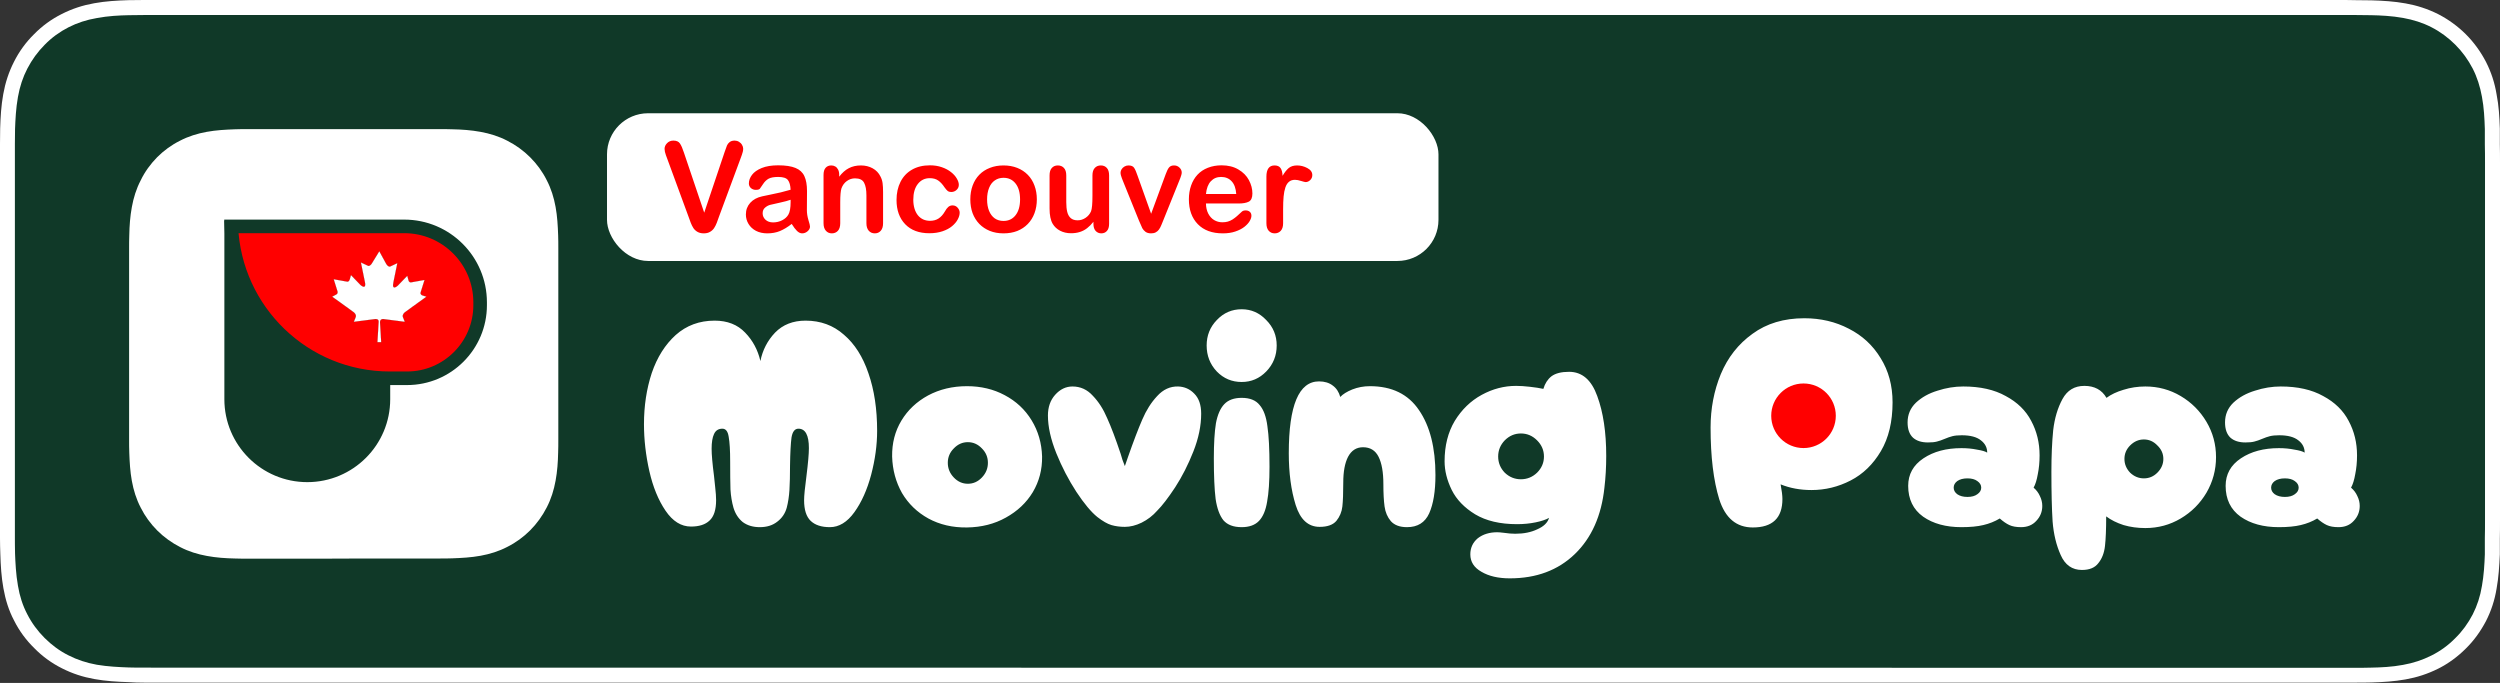
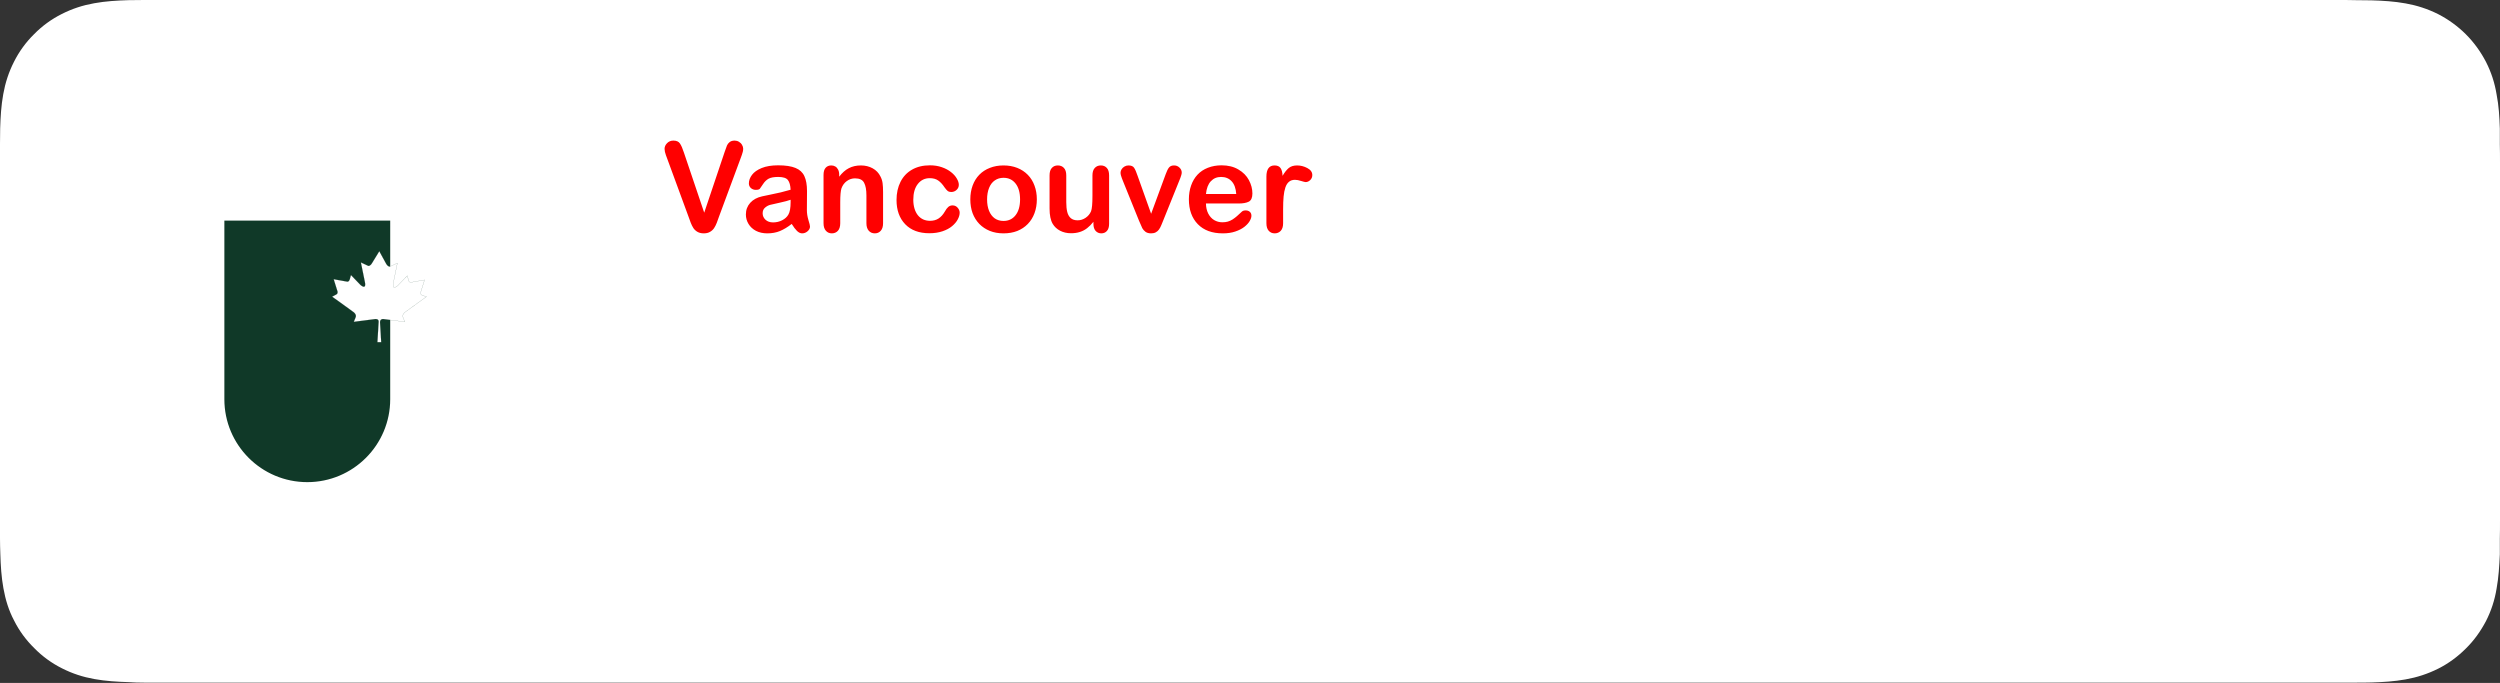
<svg xmlns="http://www.w3.org/2000/svg" width="399" height="109" viewBox="0 0 399 109" fill="none">
  <rect x="0" y="0" width="399" height="109" fill="#333333" stroke="none" />
  <path d="M373.07 0H25.957C24.977 0 23.996 0 22.988 0C22.144 0 21.327 0.027 20.483 0.027C18.658 0.082 16.833 0.191 15.035 0.518C13.21 0.844 11.521 1.389 9.86 2.233C8.226 3.051 6.728 4.14 5.447 5.447C4.14 6.728 3.051 8.226 2.233 9.86C1.389 11.521 0.844 13.21 0.518 15.035C0.191 16.833 0.082 18.658 0.027 20.483C0.027 21.327 0 22.171 0 22.988C0 23.969 0 24.977 0 25.957V82.965C0 83.973 0 84.953 0 85.934C0 86.778 0.027 87.595 0.054 88.44C0.109 90.265 0.218 92.09 0.545 93.887C0.872 95.712 1.389 97.428 2.261 99.062C3.078 100.696 4.167 102.167 5.475 103.447C6.755 104.755 8.253 105.844 9.887 106.661C11.549 107.506 13.237 108.051 15.062 108.377C16.86 108.704 18.712 108.813 20.51 108.868C21.327 108.922 22.144 108.949 22.988 108.949C23.996 108.949 24.977 108.949 25.957 108.949H373.043C374.023 108.949 375.004 108.949 375.984 108.949C376.802 108.949 377.673 108.949 378.49 108.922C380.315 108.868 382.14 108.759 383.938 108.432C385.763 108.105 387.451 107.56 389.14 106.716C390.774 105.899 392.245 104.809 393.553 103.502C394.86 102.222 395.922 100.724 396.767 99.117C397.611 97.455 398.156 95.766 398.455 93.942C398.782 92.144 398.891 90.319 398.973 88.494C398.973 87.65 398.973 86.833 398.973 85.988C399 85.008 399 84.027 399 83.019V25.984C399 24.977 399 23.996 398.973 23.016C398.973 22.171 398.973 21.354 398.973 20.51C398.918 18.685 398.809 16.86 398.455 15.062C398.156 13.237 397.611 11.549 396.767 9.887C395.922 8.253 394.833 6.755 393.553 5.475C392.272 4.195 390.774 3.105 389.14 2.261C387.451 1.416 385.763 0.872 383.938 0.545C382.14 0.218 380.315 0.109 378.49 0.054C377.673 0.054 376.802 0.027 375.984 0.027C375.031 0 374.051 0 373.07 0Z" fill="white" />
-   <path d="M22.994 106.554C22.177 106.554 21.359 106.554 20.542 106.527C19.017 106.472 17.219 106.391 15.449 106.091C13.787 105.791 12.317 105.301 10.928 104.593C9.511 103.885 8.231 102.932 7.114 101.815C5.998 100.698 5.072 99.445 4.336 98.001C3.628 96.64 3.138 95.142 2.865 93.48C2.538 91.655 2.457 89.776 2.402 88.359C2.375 87.787 2.375 85.881 2.375 85.881V22.99C2.375 22.99 2.402 21.11 2.402 20.566C2.457 19.149 2.538 17.27 2.865 15.472C3.165 13.784 3.655 12.313 4.363 10.951C5.099 9.535 6.025 8.254 7.142 7.138C8.258 5.994 9.538 5.068 10.928 4.36C12.317 3.651 13.815 3.161 15.422 2.889C17.274 2.535 19.126 2.453 20.542 2.426L22.994 2.398H375.99L378.468 2.426C379.857 2.453 381.737 2.535 383.534 2.861C385.169 3.161 386.667 3.624 388.083 4.36C389.472 5.068 390.752 6.021 391.869 7.138C392.986 8.254 393.912 9.535 394.647 10.951C395.356 12.34 395.819 13.811 396.118 15.445C396.445 17.161 396.527 18.931 396.581 20.593C396.581 21.356 396.581 22.2 396.581 23.017C396.608 24.052 396.608 25.005 396.608 25.986V82.994C396.608 83.974 396.608 84.955 396.581 85.935C396.581 86.834 396.581 87.624 396.581 88.469C396.527 90.076 396.418 91.846 396.118 93.507C395.846 95.169 395.356 96.667 394.647 98.056C393.912 99.472 392.986 100.753 391.869 101.842C390.752 102.986 389.472 103.912 388.056 104.62C386.64 105.328 385.196 105.819 383.507 106.118C381.764 106.445 379.966 106.527 378.414 106.554C377.624 106.581 376.78 106.581 375.963 106.581H373.021L22.994 106.554Z" fill="#103928" />
  <path d="M51.438 89.164H42.041C41.224 89.164 40.407 89.164 39.59 89.164C38.909 89.164 38.201 89.164 37.52 89.137C36.022 89.109 34.496 89 33.026 88.728C31.528 88.456 30.111 88.02 28.749 87.312C27.415 86.631 26.162 85.732 25.1 84.67C24.037 83.607 23.139 82.382 22.458 81.02C21.749 79.658 21.314 78.242 21.041 76.744C20.769 75.246 20.687 73.748 20.633 72.249C20.605 71.569 20.605 70.86 20.605 70.179C20.605 69.362 20.605 68.545 20.605 67.728V58.331V51.467V42.071C20.605 41.253 20.605 40.436 20.605 39.619C20.605 38.938 20.605 38.23 20.633 37.549C20.66 36.051 20.769 34.526 21.041 33.055C21.314 31.557 21.749 30.14 22.458 28.779C23.111 27.417 24.01 26.191 25.072 25.102C26.135 24.039 27.36 23.14 28.722 22.46C30.084 21.751 31.5 21.316 32.998 21.043C34.496 20.771 35.995 20.689 37.493 20.635C38.174 20.607 38.882 20.607 39.563 20.607C40.38 20.607 41.197 20.607 42.014 20.607H51.411H58.275H67.672C68.489 20.607 69.306 20.607 70.123 20.607C70.804 20.607 71.512 20.607 72.193 20.635C73.691 20.662 75.216 20.771 76.687 21.043C78.185 21.316 79.602 21.751 80.963 22.46C82.298 23.14 83.551 24.039 84.613 25.102C85.675 26.164 86.574 27.39 87.255 28.751C87.963 30.113 88.399 31.53 88.672 33.028C88.944 34.526 89.026 36.024 89.08 37.522C89.107 38.203 89.107 38.911 89.107 39.592C89.107 40.409 89.107 41.226 89.107 42.043V51.44V58.304V67.701C89.107 68.518 89.107 69.335 89.107 70.152C89.107 70.833 89.107 71.541 89.08 72.222C89.053 73.72 88.944 75.246 88.672 76.716C88.399 78.214 87.963 79.631 87.255 80.993C86.574 82.327 85.675 83.58 84.613 84.642C83.551 85.705 82.325 86.603 80.963 87.284C79.602 87.993 78.185 88.428 76.687 88.701C75.189 88.973 73.691 89.055 72.193 89.109C71.512 89.137 70.804 89.137 70.123 89.137C69.306 89.137 68.489 89.137 67.672 89.137H58.275L51.438 89.164Z" fill="white" />
  <path d="M121.265 84.135C120.182 84.135 119.274 83.864 118.542 83.323C117.841 82.749 117.348 81.985 117.061 81.03C116.806 80.138 116.647 79.167 116.583 78.116C116.551 77.065 116.535 75.584 116.535 73.673C116.535 71.89 116.456 70.568 116.297 69.709C116.169 68.849 115.835 68.419 115.294 68.419C114.657 68.419 114.211 68.705 113.956 69.279C113.701 69.82 113.574 70.6 113.574 71.619C113.574 72.543 113.701 73.992 113.956 75.966C113.988 76.348 114.052 76.954 114.147 77.781C114.243 78.609 114.29 79.294 114.29 79.836C114.29 81.364 113.94 82.447 113.239 83.084C112.571 83.721 111.583 84.039 110.278 84.039C108.717 84.039 107.364 83.195 106.217 81.507C105.071 79.82 104.211 77.718 103.638 75.202C103.065 72.654 102.778 70.154 102.778 67.702C102.778 64.772 103.192 62.05 104.02 59.534C104.88 57.018 106.154 54.996 107.842 53.467C109.561 51.939 111.631 51.174 114.052 51.174C116.09 51.174 117.714 51.811 118.924 53.085C120.134 54.327 120.946 55.84 121.36 57.623C121.71 55.871 122.491 54.359 123.701 53.085C124.943 51.811 126.567 51.174 128.573 51.174C130.962 51.174 133 51.923 134.688 53.419C136.407 54.884 137.713 56.938 138.605 59.582C139.528 62.225 139.99 65.282 139.99 68.753C139.99 71.014 139.672 73.355 139.035 75.775C138.398 78.164 137.506 80.154 136.36 81.746C135.213 83.339 133.907 84.135 132.443 84.135C131.105 84.135 130.086 83.8 129.385 83.132C128.685 82.463 128.334 81.364 128.334 79.836C128.334 79.135 128.462 77.829 128.717 75.918C128.971 73.88 129.099 72.415 129.099 71.524C129.099 69.454 128.541 68.419 127.427 68.419C126.854 68.419 126.487 68.881 126.328 69.804C126.201 70.728 126.121 72.224 126.089 74.294C126.089 75.855 126.057 77.16 125.994 78.211C125.93 79.231 125.787 80.17 125.564 81.03C125.309 81.953 124.8 82.702 124.035 83.275C123.303 83.848 122.379 84.135 121.265 84.135ZM154.326 84.183C152.033 84.214 149.979 83.737 148.164 82.749C146.38 81.762 144.979 80.409 143.96 78.689C142.973 76.937 142.447 74.994 142.383 72.861C142.352 70.727 142.845 68.816 143.864 67.128C144.883 65.44 146.301 64.103 148.116 63.115C149.963 62.128 152.033 61.634 154.326 61.634C156.556 61.634 158.562 62.112 160.346 63.067C162.161 64.023 163.594 65.361 164.645 67.08C165.696 68.8 166.253 70.727 166.317 72.861C166.349 74.931 165.855 76.826 164.836 78.546C163.817 80.233 162.384 81.587 160.537 82.606C158.721 83.625 156.651 84.151 154.326 84.183ZM154.47 77.208C155.33 77.208 156.078 76.874 156.715 76.205C157.352 75.536 157.67 74.756 157.67 73.864C157.67 72.972 157.352 72.208 156.715 71.571C156.078 70.902 155.33 70.568 154.47 70.568C153.61 70.568 152.861 70.902 152.224 71.571C151.587 72.208 151.269 72.972 151.269 73.864C151.269 74.756 151.587 75.536 152.224 76.205C152.861 76.874 153.61 77.208 154.47 77.208ZM179.526 84.087C178.762 84.087 178.045 83.992 177.377 83.8C176.74 83.609 175.991 83.179 175.131 82.51C174.144 81.714 173.029 80.377 171.787 78.498C170.545 76.587 169.478 74.533 168.587 72.335C167.695 70.106 167.249 68.099 167.249 66.316C167.249 64.978 167.631 63.88 168.395 63.02C169.192 62.128 170.115 61.682 171.166 61.682C172.44 61.682 173.523 62.176 174.415 63.163C175.338 64.118 176.103 65.313 176.708 66.746C177.345 68.147 178.061 70.042 178.857 72.431C178.953 72.717 179.049 73.036 179.144 73.386C179.272 73.705 179.399 74.039 179.526 74.389L180.004 73.004C180.896 70.456 181.66 68.45 182.297 66.985C182.934 65.488 183.73 64.23 184.686 63.211C185.641 62.16 186.756 61.65 188.03 61.682C189.049 61.714 189.909 62.096 190.609 62.828C191.342 63.561 191.708 64.628 191.708 66.029C191.708 67.94 191.294 69.947 190.466 72.049C189.638 74.15 188.667 76.061 187.552 77.781C186.437 79.469 185.482 80.711 184.686 81.507C183.985 82.303 183.157 82.941 182.202 83.418C181.278 83.864 180.386 84.087 179.526 84.087ZM198.17 60.965C196.61 60.965 195.288 60.408 194.205 59.293C193.122 58.147 192.581 56.761 192.581 55.137C192.581 53.545 193.122 52.191 194.205 51.077C195.288 49.93 196.61 49.357 198.17 49.357C199.699 49.357 201.005 49.93 202.088 51.077C203.202 52.191 203.76 53.545 203.76 55.137C203.76 56.761 203.202 58.147 202.088 59.293C201.005 60.408 199.699 60.965 198.17 60.965ZM198.17 84.135C196.865 84.135 195.893 83.769 195.256 83.036C194.651 82.272 194.237 81.141 194.014 79.644C193.823 78.115 193.728 75.95 193.728 73.147C193.728 70.79 193.839 68.927 194.062 67.558C194.317 66.189 194.763 65.169 195.4 64.501C196.037 63.832 196.96 63.497 198.17 63.497C199.476 63.497 200.432 63.88 201.037 64.644C201.674 65.376 202.088 66.507 202.279 68.036C202.502 69.532 202.613 71.682 202.613 74.485C202.613 76.842 202.486 78.705 202.231 80.074C202.008 81.444 201.578 82.463 200.941 83.132C200.304 83.8 199.381 84.135 198.17 84.135ZM224.56 84.135C223.414 84.135 222.554 83.816 221.98 83.179C221.439 82.542 221.105 81.762 220.977 80.838C220.85 79.915 220.786 78.721 220.786 77.256C220.786 75.377 220.531 73.927 220.022 72.908C219.512 71.889 218.684 71.38 217.538 71.38C216.487 71.38 215.691 71.889 215.149 72.908C214.64 73.896 214.385 75.265 214.385 77.017C214.385 78.705 214.337 79.979 214.241 80.838C214.146 81.698 213.827 82.463 213.286 83.132C212.745 83.769 211.853 84.087 210.611 84.087C208.795 84.087 207.522 82.924 206.789 80.6C206.057 78.243 205.69 75.488 205.69 72.335C205.69 64.692 207.299 60.87 210.515 60.87C211.407 60.87 212.14 61.093 212.713 61.539C213.286 61.953 213.684 62.558 213.907 63.354C214.321 62.908 214.958 62.51 215.818 62.16C216.71 61.809 217.649 61.634 218.636 61.634C222.14 61.634 224.751 62.908 226.471 65.456C228.223 68.004 229.098 71.459 229.098 75.823C229.098 78.402 228.764 80.44 228.095 81.937C227.426 83.402 226.248 84.135 224.56 84.135ZM240.97 92.304C239.123 92.304 237.61 91.953 236.432 91.253C235.253 90.584 234.664 89.66 234.664 88.482C234.664 87.431 235.062 86.571 235.859 85.902C236.687 85.265 237.722 84.947 238.964 84.947C239.187 84.947 239.553 84.979 240.062 85.042C240.699 85.138 241.289 85.186 241.83 85.186C243.199 85.186 244.378 84.947 245.365 84.469C246.384 84.023 247.005 83.418 247.228 82.654C246.719 82.941 246.002 83.179 245.079 83.37C244.155 83.561 243.168 83.657 242.117 83.657C239.41 83.657 237.18 83.132 235.429 82.081C233.709 81.03 232.467 79.74 231.702 78.211C230.938 76.65 230.556 75.122 230.556 73.625C230.556 71.141 231.097 68.991 232.18 67.176C233.295 65.361 234.728 63.975 236.48 63.02C238.231 62.064 240.062 61.587 241.973 61.587C242.61 61.587 243.343 61.634 244.171 61.73C245.031 61.825 245.747 61.937 246.321 62.064C246.575 61.204 247.005 60.535 247.61 60.058C248.247 59.58 249.187 59.341 250.429 59.341C252.499 59.341 253.996 60.631 254.92 63.211C255.875 65.79 256.353 68.975 256.353 72.765C256.353 74.549 256.257 76.237 256.066 77.829C255.588 82.319 254.012 85.855 251.337 88.434C248.661 91.014 245.206 92.304 240.97 92.304ZM242.738 76.491C243.725 76.491 244.585 76.141 245.317 75.44C246.05 74.708 246.416 73.848 246.416 72.861C246.416 71.873 246.05 71.013 245.317 70.281C244.585 69.548 243.725 69.182 242.738 69.182C241.75 69.182 240.891 69.548 240.158 70.281C239.457 71.013 239.107 71.873 239.107 72.861C239.107 73.848 239.457 74.708 240.158 75.44C240.891 76.141 241.75 76.491 242.738 76.491ZM279.745 84.183C277.133 84.183 275.35 82.686 274.395 79.692C273.471 76.699 273.009 72.877 273.009 68.228C273.009 65.202 273.551 62.368 274.633 59.725C275.748 57.05 277.436 54.9 279.697 53.276C281.958 51.62 284.713 50.792 287.961 50.792C290.572 50.792 292.945 51.349 295.078 52.464C297.212 53.547 298.9 55.107 300.142 57.145C301.416 59.184 302.053 61.54 302.053 64.215C302.053 67.304 301.432 69.9 300.19 72.001C298.948 74.103 297.34 75.664 295.365 76.683C293.391 77.702 291.305 78.211 289.107 78.211C287.324 78.211 285.684 77.909 284.187 77.304C284.378 78.323 284.474 79.103 284.474 79.644C284.474 82.67 282.897 84.183 279.745 84.183ZM288.439 70.807C289.585 70.807 290.572 70.393 291.4 69.565C292.26 68.705 292.69 67.718 292.69 66.604C292.69 65.457 292.26 64.47 291.4 63.642C290.572 62.782 289.585 62.352 288.439 62.352C287.324 62.352 286.337 62.782 285.477 63.642C284.617 64.47 284.187 65.457 284.187 66.604C284.187 67.718 284.617 68.705 285.477 69.565C286.337 70.393 287.324 70.807 288.439 70.807ZM313.05 84.135C310.566 84.135 308.527 83.577 306.935 82.463C305.343 81.316 304.546 79.676 304.546 77.542C304.546 75.695 305.359 74.23 306.983 73.147C308.607 72.064 310.629 71.523 313.05 71.523C313.942 71.523 314.77 71.603 315.534 71.762C316.33 71.889 316.872 72.049 317.158 72.24C317.158 71.443 316.824 70.79 316.155 70.281C315.486 69.74 314.467 69.469 313.098 69.469C312.493 69.469 311.999 69.517 311.617 69.612C311.235 69.708 310.821 69.851 310.375 70.042C309.929 70.233 309.515 70.376 309.133 70.472C308.782 70.568 308.305 70.615 307.699 70.615C306.68 70.615 305.884 70.361 305.311 69.851C304.738 69.31 304.451 68.498 304.451 67.415C304.451 66.173 304.897 65.122 305.789 64.262C306.712 63.402 307.859 62.765 309.228 62.351C310.598 61.905 311.967 61.682 313.337 61.682C316.044 61.682 318.305 62.192 320.12 63.211C321.967 64.198 323.321 65.52 324.181 67.176C325.072 68.832 325.518 70.663 325.518 72.669C325.518 73.752 325.423 74.756 325.232 75.679C325.072 76.603 324.85 77.319 324.563 77.829C325.009 78.211 325.343 78.657 325.566 79.166C325.821 79.676 325.948 80.202 325.948 80.743C325.948 81.667 325.63 82.463 324.993 83.132C324.388 83.8 323.576 84.135 322.556 84.135C321.792 84.135 321.171 84.023 320.693 83.8C320.216 83.577 319.706 83.227 319.165 82.749C318.368 83.227 317.493 83.577 316.537 83.8C315.614 84.023 314.451 84.135 313.05 84.135ZM314.005 79.31C314.674 79.31 315.2 79.166 315.582 78.88C315.996 78.593 316.203 78.243 316.203 77.829C316.203 77.415 315.996 77.064 315.582 76.778C315.2 76.491 314.674 76.348 314.005 76.348C313.337 76.348 312.795 76.491 312.381 76.778C311.999 77.064 311.808 77.415 311.808 77.829C311.808 78.243 311.999 78.593 312.381 78.88C312.795 79.166 313.337 79.31 314.005 79.31ZM332.277 90.966C330.716 90.966 329.585 90.17 328.885 88.578C328.184 87.017 327.754 85.234 327.595 83.227C327.467 81.221 327.404 78.577 327.404 75.297C327.404 72.781 327.499 70.568 327.69 68.657C327.913 66.746 328.407 65.09 329.171 63.688C329.936 62.287 331.098 61.587 332.659 61.587C334.283 61.587 335.461 62.223 336.194 63.497C336.926 62.956 337.834 62.526 338.917 62.208C340.031 61.857 341.194 61.682 342.404 61.682C344.442 61.682 346.321 62.192 348.041 63.211C349.761 64.23 351.13 65.599 352.15 67.319C353.169 69.039 353.678 70.918 353.678 72.956C353.678 74.994 353.169 76.889 352.15 78.641C351.13 80.361 349.761 81.73 348.041 82.749C346.321 83.769 344.442 84.278 342.404 84.278C341.162 84.278 340 84.119 338.917 83.8C337.834 83.45 336.91 82.988 336.146 82.415C336.146 84.453 336.082 86.03 335.955 87.144C335.828 88.259 335.477 89.167 334.904 89.867C334.363 90.6 333.487 90.966 332.277 90.966ZM342.165 76.348C342.993 76.348 343.71 76.045 344.315 75.44C344.952 74.803 345.27 74.071 345.27 73.243C345.27 72.415 344.952 71.698 344.315 71.093C343.71 70.456 342.993 70.138 342.165 70.138C341.337 70.138 340.605 70.456 339.968 71.093C339.363 71.698 339.06 72.415 339.06 73.243C339.06 74.071 339.363 74.803 339.968 75.44C340.605 76.045 341.337 76.348 342.165 76.348ZM363.714 84.135C361.23 84.135 359.192 83.577 357.599 82.463C356.007 81.316 355.211 79.676 355.211 77.542C355.211 75.695 356.023 74.23 357.647 73.147C359.271 72.064 361.294 71.523 363.714 71.523C364.606 71.523 365.434 71.603 366.198 71.762C366.994 71.889 367.536 72.049 367.822 72.24C367.822 71.443 367.488 70.79 366.819 70.281C366.15 69.74 365.131 69.469 363.762 69.469C363.157 69.469 362.663 69.517 362.281 69.612C361.899 69.708 361.485 69.851 361.039 70.042C360.593 70.233 360.179 70.376 359.797 70.472C359.446 70.568 358.969 70.615 358.364 70.615C357.345 70.615 356.548 70.361 355.975 69.851C355.402 69.31 355.115 68.498 355.115 67.415C355.115 66.173 355.561 65.122 356.453 64.262C357.376 63.402 358.523 62.765 359.892 62.351C361.262 61.905 362.631 61.682 364.001 61.682C366.708 61.682 368.969 62.192 370.784 63.211C372.631 64.198 373.985 65.52 374.845 67.176C375.737 68.832 376.183 70.663 376.183 72.669C376.183 73.752 376.087 74.756 375.896 75.679C375.737 76.603 375.514 77.319 375.227 77.829C375.673 78.211 376.007 78.657 376.23 79.166C376.485 79.676 376.612 80.202 376.612 80.743C376.612 81.667 376.294 82.463 375.657 83.132C375.052 83.8 374.24 84.135 373.221 84.135C372.456 84.135 371.835 84.023 371.358 83.8C370.88 83.577 370.37 83.227 369.829 82.749C369.033 83.227 368.157 83.577 367.201 83.8C366.278 84.023 365.115 84.135 363.714 84.135ZM364.67 79.31C365.338 79.31 365.864 79.166 366.246 78.88C366.66 78.593 366.867 78.243 366.867 77.829C366.867 77.415 366.66 77.064 366.246 76.778C365.864 76.491 365.338 76.348 364.67 76.348C364.001 76.348 363.459 76.491 363.045 76.778C362.663 77.064 362.472 77.415 362.472 77.829C362.472 78.243 362.663 78.593 363.045 78.88C363.459 79.166 364.001 79.31 364.67 79.31Z" fill="white" />
-   <circle cx="287.841" cy="66.357" r="5.154" fill="#FF0000" />
-   <rect x="96.259" y="17.456" width="133.94" height="24.813" rx="7.174" fill="white" stroke="#103928" stroke-width="1.237" />
  <path d="M109.15 24.344L112.393 33.943L115.645 24.275C115.814 23.768 115.941 23.416 116.025 23.221C116.11 23.019 116.25 22.84 116.445 22.684C116.641 22.521 116.908 22.439 117.246 22.439C117.493 22.439 117.721 22.501 117.93 22.625C118.145 22.749 118.311 22.915 118.428 23.123C118.551 23.325 118.613 23.53 118.613 23.738C118.613 23.881 118.594 24.038 118.555 24.207C118.516 24.37 118.467 24.533 118.408 24.695C118.35 24.852 118.291 25.014 118.232 25.184L114.766 34.539C114.642 34.897 114.518 35.239 114.395 35.565C114.271 35.883 114.128 36.167 113.965 36.414C113.802 36.655 113.584 36.853 113.311 37.01C113.044 37.166 112.715 37.244 112.324 37.244C111.934 37.244 111.602 37.166 111.328 37.01C111.061 36.86 110.843 36.661 110.674 36.414C110.511 36.16 110.368 35.874 110.244 35.555C110.12 35.236 109.997 34.897 109.873 34.539L106.465 25.262C106.406 25.092 106.344 24.926 106.279 24.764C106.221 24.601 106.169 24.425 106.123 24.236C106.084 24.047 106.064 23.888 106.064 23.758C106.064 23.426 106.198 23.123 106.465 22.85C106.732 22.576 107.067 22.439 107.471 22.439C107.965 22.439 108.314 22.592 108.516 22.898C108.724 23.198 108.936 23.68 109.15 24.344ZM126.357 35.74C125.713 36.242 125.088 36.619 124.482 36.873C123.883 37.12 123.21 37.244 122.461 37.244C121.777 37.244 121.175 37.111 120.654 36.844C120.14 36.57 119.743 36.203 119.463 35.74C119.183 35.278 119.043 34.777 119.043 34.236C119.043 33.507 119.274 32.885 119.736 32.371C120.199 31.857 120.833 31.512 121.641 31.336C121.81 31.297 122.23 31.209 122.9 31.072C123.571 30.936 124.144 30.812 124.619 30.701C125.101 30.584 125.622 30.444 126.182 30.281C126.149 29.578 126.006 29.064 125.752 28.738C125.505 28.406 124.987 28.24 124.199 28.24C123.522 28.24 123.011 28.335 122.666 28.523C122.327 28.712 122.035 28.995 121.787 29.373C121.546 29.751 121.374 30.001 121.27 30.125C121.172 30.242 120.957 30.301 120.625 30.301C120.326 30.301 120.065 30.206 119.844 30.018C119.629 29.822 119.521 29.575 119.521 29.275C119.521 28.807 119.688 28.351 120.02 27.908C120.352 27.465 120.869 27.101 121.572 26.814C122.275 26.528 123.151 26.385 124.199 26.385C125.371 26.385 126.292 26.525 126.963 26.805C127.633 27.078 128.105 27.514 128.379 28.113C128.659 28.712 128.799 29.506 128.799 30.496C128.799 31.121 128.796 31.652 128.789 32.088C128.789 32.524 128.786 33.009 128.779 33.543C128.779 34.044 128.861 34.568 129.023 35.115C129.193 35.656 129.277 36.004 129.277 36.16C129.277 36.434 129.147 36.684 128.887 36.912C128.633 37.133 128.343 37.244 128.018 37.244C127.744 37.244 127.474 37.117 127.207 36.863C126.94 36.603 126.657 36.228 126.357 35.74ZM126.182 31.883C125.791 32.026 125.221 32.179 124.473 32.342C123.73 32.498 123.216 32.615 122.93 32.693C122.643 32.765 122.37 32.911 122.109 33.133C121.849 33.348 121.719 33.65 121.719 34.041C121.719 34.445 121.872 34.79 122.178 35.076C122.484 35.356 122.884 35.496 123.379 35.496C123.906 35.496 124.391 35.382 124.834 35.154C125.283 34.92 125.612 34.62 125.82 34.256C126.061 33.852 126.182 33.188 126.182 32.264V31.883ZM133.936 27.879V28.201C134.404 27.583 134.915 27.13 135.469 26.844C136.029 26.551 136.67 26.404 137.393 26.404C138.096 26.404 138.724 26.557 139.277 26.863C139.831 27.169 140.244 27.602 140.518 28.162C140.693 28.488 140.807 28.839 140.859 29.217C140.911 29.594 140.938 30.076 140.938 30.662V35.623C140.938 36.157 140.814 36.56 140.566 36.834C140.326 37.107 140.01 37.244 139.619 37.244C139.222 37.244 138.9 37.104 138.652 36.824C138.405 36.544 138.281 36.144 138.281 35.623V31.18C138.281 30.301 138.158 29.63 137.91 29.168C137.669 28.699 137.184 28.465 136.455 28.465C135.98 28.465 135.547 28.608 135.156 28.895C134.766 29.174 134.479 29.562 134.297 30.057C134.167 30.454 134.102 31.196 134.102 32.283V35.623C134.102 36.163 133.975 36.57 133.721 36.844C133.473 37.111 133.151 37.244 132.754 37.244C132.37 37.244 132.054 37.104 131.807 36.824C131.559 36.544 131.436 36.144 131.436 35.623V27.918C131.436 27.41 131.546 27.033 131.768 26.785C131.989 26.531 132.292 26.404 132.676 26.404C132.91 26.404 133.122 26.46 133.311 26.57C133.499 26.681 133.649 26.847 133.76 27.068C133.877 27.29 133.936 27.56 133.936 27.879ZM153.164 33.943C153.164 34.275 153.063 34.63 152.861 35.008C152.666 35.385 152.363 35.747 151.953 36.092C151.549 36.43 151.038 36.704 150.42 36.912C149.801 37.12 149.105 37.225 148.33 37.225C146.683 37.225 145.397 36.746 144.473 35.789C143.548 34.825 143.086 33.536 143.086 31.922C143.086 30.828 143.298 29.861 143.721 29.021C144.144 28.182 144.756 27.534 145.557 27.078C146.357 26.616 147.314 26.385 148.428 26.385C149.118 26.385 149.749 26.486 150.322 26.688C150.902 26.889 151.39 27.15 151.787 27.469C152.191 27.788 152.497 28.13 152.705 28.494C152.92 28.852 153.027 29.188 153.027 29.5C153.027 29.819 152.907 30.089 152.666 30.311C152.432 30.532 152.145 30.643 151.807 30.643C151.585 30.643 151.4 30.587 151.25 30.477C151.107 30.359 150.944 30.174 150.762 29.92C150.436 29.425 150.094 29.054 149.736 28.807C149.385 28.559 148.936 28.436 148.389 28.436C147.601 28.436 146.966 28.745 146.484 29.363C146.003 29.975 145.762 30.815 145.762 31.883C145.762 32.384 145.824 32.846 145.947 33.27C146.071 33.686 146.25 34.044 146.484 34.344C146.719 34.637 147.002 34.861 147.334 35.018C147.666 35.167 148.031 35.242 148.428 35.242C148.962 35.242 149.417 35.118 149.795 34.871C150.179 34.624 150.518 34.246 150.811 33.738C150.973 33.439 151.149 33.204 151.338 33.035C151.527 32.866 151.758 32.781 152.031 32.781C152.357 32.781 152.627 32.905 152.842 33.152C153.057 33.4 153.164 33.663 153.164 33.943ZM165.479 31.824C165.479 32.618 165.355 33.351 165.107 34.022C164.86 34.692 164.502 35.268 164.033 35.75C163.564 36.232 163.005 36.603 162.354 36.863C161.702 37.117 160.97 37.244 160.156 37.244C159.349 37.244 158.623 37.114 157.979 36.853C157.334 36.593 156.774 36.222 156.299 35.74C155.83 35.252 155.472 34.679 155.225 34.022C154.984 33.357 154.863 32.625 154.863 31.824C154.863 31.017 154.987 30.278 155.234 29.607C155.482 28.937 155.837 28.364 156.299 27.889C156.761 27.413 157.321 27.049 157.979 26.795C158.636 26.535 159.362 26.404 160.156 26.404C160.964 26.404 161.696 26.535 162.354 26.795C163.011 27.055 163.574 27.426 164.043 27.908C164.512 28.39 164.867 28.963 165.107 29.627C165.355 30.291 165.479 31.023 165.479 31.824ZM162.803 31.824C162.803 30.737 162.562 29.891 162.08 29.285C161.605 28.68 160.964 28.377 160.156 28.377C159.635 28.377 159.176 28.514 158.779 28.787C158.382 29.054 158.076 29.451 157.861 29.979C157.646 30.506 157.539 31.121 157.539 31.824C157.539 32.521 157.643 33.13 157.852 33.65C158.066 34.171 158.369 34.572 158.76 34.852C159.157 35.125 159.622 35.262 160.156 35.262C160.964 35.262 161.605 34.959 162.08 34.353C162.562 33.742 162.803 32.898 162.803 31.824ZM174.512 35.74V35.398C174.193 35.802 173.857 36.141 173.506 36.414C173.154 36.688 172.77 36.889 172.354 37.02C171.937 37.156 171.462 37.225 170.928 37.225C170.283 37.225 169.704 37.091 169.189 36.824C168.682 36.557 168.288 36.19 168.008 35.721C167.676 35.154 167.51 34.34 167.51 33.279V27.996C167.51 27.462 167.63 27.065 167.871 26.805C168.112 26.538 168.431 26.404 168.828 26.404C169.232 26.404 169.557 26.538 169.805 26.805C170.052 27.072 170.176 27.469 170.176 27.996V32.264C170.176 32.882 170.228 33.403 170.332 33.826C170.436 34.243 170.622 34.572 170.889 34.812C171.162 35.047 171.53 35.164 171.992 35.164C172.441 35.164 172.865 35.031 173.262 34.764C173.659 34.497 173.949 34.148 174.131 33.719C174.281 33.341 174.355 32.514 174.355 31.238V27.996C174.355 27.469 174.479 27.072 174.727 26.805C174.974 26.538 175.296 26.404 175.693 26.404C176.09 26.404 176.41 26.538 176.65 26.805C176.891 27.065 177.012 27.462 177.012 27.996V35.721C177.012 36.228 176.895 36.609 176.66 36.863C176.432 37.117 176.136 37.244 175.771 37.244C175.407 37.244 175.104 37.114 174.863 36.853C174.629 36.587 174.512 36.215 174.512 35.74ZM181.562 28.064L183.721 34.119L186.045 27.801C186.227 27.293 186.406 26.935 186.582 26.727C186.758 26.512 187.025 26.404 187.383 26.404C187.721 26.404 188.008 26.518 188.242 26.746C188.483 26.974 188.604 27.238 188.604 27.537C188.604 27.654 188.581 27.791 188.535 27.947C188.496 28.104 188.447 28.25 188.389 28.387C188.337 28.523 188.275 28.68 188.203 28.855L185.645 35.203C185.573 35.385 185.479 35.617 185.361 35.897C185.251 36.176 185.124 36.417 184.98 36.619C184.844 36.815 184.671 36.967 184.463 37.078C184.261 37.189 184.014 37.244 183.721 37.244C183.343 37.244 183.04 37.16 182.812 36.99C182.591 36.815 182.425 36.626 182.314 36.424C182.21 36.215 182.031 35.809 181.777 35.203L179.238 28.924C179.18 28.768 179.118 28.611 179.053 28.455C178.994 28.299 178.942 28.139 178.896 27.977C178.857 27.814 178.838 27.674 178.838 27.557C178.838 27.374 178.893 27.195 179.004 27.02C179.115 26.837 179.268 26.691 179.463 26.58C179.658 26.463 179.87 26.404 180.098 26.404C180.54 26.404 180.843 26.531 181.006 26.785C181.175 27.039 181.361 27.465 181.562 28.064ZM197.686 32.478H192.471C192.477 33.084 192.598 33.618 192.832 34.08C193.073 34.542 193.389 34.891 193.779 35.125C194.176 35.359 194.613 35.477 195.088 35.477C195.407 35.477 195.697 35.441 195.957 35.369C196.224 35.291 196.481 35.174 196.729 35.018C196.976 34.855 197.204 34.682 197.412 34.5C197.62 34.318 197.891 34.07 198.223 33.758C198.359 33.641 198.555 33.582 198.809 33.582C199.082 33.582 199.303 33.657 199.473 33.807C199.642 33.956 199.727 34.168 199.727 34.441C199.727 34.682 199.632 34.965 199.443 35.291C199.255 35.61 198.968 35.919 198.584 36.219C198.206 36.512 197.728 36.756 197.148 36.951C196.576 37.147 195.915 37.244 195.166 37.244C193.454 37.244 192.122 36.756 191.172 35.779C190.221 34.803 189.746 33.478 189.746 31.805C189.746 31.017 189.863 30.288 190.098 29.617C190.332 28.94 190.674 28.361 191.123 27.879C191.572 27.397 192.126 27.029 192.783 26.775C193.441 26.515 194.17 26.385 194.971 26.385C196.012 26.385 196.904 26.606 197.646 27.049C198.395 27.485 198.955 28.051 199.326 28.748C199.697 29.445 199.883 30.154 199.883 30.877C199.883 31.547 199.691 31.984 199.307 32.185C198.923 32.381 198.382 32.478 197.686 32.478ZM192.471 30.965H197.305C197.24 30.053 196.992 29.373 196.562 28.924C196.139 28.468 195.579 28.24 194.883 28.24C194.219 28.24 193.672 28.471 193.242 28.934C192.819 29.389 192.562 30.066 192.471 30.965ZM204.785 33.397V35.623C204.785 36.163 204.658 36.57 204.404 36.844C204.15 37.111 203.828 37.244 203.438 37.244C203.053 37.244 202.738 37.107 202.49 36.834C202.243 36.56 202.119 36.157 202.119 35.623V28.201C202.119 27.003 202.552 26.404 203.418 26.404C203.861 26.404 204.18 26.544 204.375 26.824C204.57 27.104 204.678 27.518 204.697 28.064C205.016 27.518 205.342 27.104 205.674 26.824C206.012 26.544 206.462 26.404 207.021 26.404C207.581 26.404 208.125 26.544 208.652 26.824C209.18 27.104 209.443 27.475 209.443 27.938C209.443 28.263 209.329 28.533 209.102 28.748C208.88 28.956 208.639 29.061 208.379 29.061C208.281 29.061 208.044 29.002 207.666 28.885C207.295 28.761 206.966 28.699 206.68 28.699C206.289 28.699 205.97 28.803 205.723 29.012C205.475 29.213 205.283 29.516 205.146 29.92C205.01 30.324 204.915 30.805 204.863 31.365C204.811 31.919 204.785 32.596 204.785 33.397Z" fill="#FF0000" />
  <path d="M61.778 35.705L61.777 63.716C61.777 70.749 56.076 76.449 49.043 76.449C42.01 76.449 36.309 70.749 36.309 63.716V35.705H61.778Z" fill="#103928" stroke="#103928" stroke-width="1" />
-   <path d="M64.508 36.131C71.202 36.131 76.629 41.558 76.629 48.252V48.703C76.629 55.148 71.404 60.373 64.959 60.373H62.219C48.595 60.373 37.485 49.615 36.917 36.131H64.508Z" fill="#FF0000" stroke="#103928" stroke-width="2.167" />
  <path d="M53.878 46.563L53.253 44.562L55.44 44.952H55.442C55.474 44.952 55.539 44.952 55.612 44.901C55.667 44.864 55.726 44.798 55.778 44.685L55.828 44.554L56.012 43.897L57.512 45.453V45.454H57.513C57.513 45.455 57.514 45.455 57.515 45.456C57.517 45.458 57.52 45.461 57.523 45.464C57.531 45.471 57.541 45.481 57.555 45.492C57.582 45.515 57.62 45.547 57.665 45.58C57.755 45.647 57.872 45.721 57.98 45.749C58.033 45.763 58.087 45.767 58.133 45.751C58.179 45.735 58.217 45.699 58.243 45.64C58.269 45.58 58.283 45.496 58.28 45.383C58.279 45.326 58.274 45.261 58.264 45.188L58.219 44.941L57.593 41.88L58.773 42.433V42.434H58.858C58.897 42.43 58.945 42.419 59.001 42.391C59.113 42.334 59.256 42.206 59.414 41.926L59.413 41.925L60.537 40.092L61.6 42.037C61.757 42.318 61.9 42.446 62.013 42.503C62.125 42.56 62.207 42.546 62.237 42.546V42.547L62.241 42.545L63.42 41.992L62.794 45.053C62.755 45.235 62.736 45.38 62.733 45.494C62.731 45.608 62.745 45.692 62.77 45.751C62.796 45.811 62.835 45.846 62.881 45.862C62.927 45.878 62.979 45.876 63.033 45.861C63.141 45.833 63.259 45.759 63.349 45.692C63.394 45.659 63.432 45.627 63.459 45.603C63.472 45.592 63.483 45.583 63.49 45.576C63.494 45.573 63.497 45.57 63.499 45.568C63.5 45.568 63.501 45.567 63.501 45.566V45.565H63.502L65 44.009L65.185 44.664V44.665C65.216 44.863 65.297 44.963 65.378 45.014C65.418 45.039 65.459 45.051 65.493 45.058L65.571 45.065H65.573L67.76 44.674L67.137 46.674C67.103 46.733 67.103 46.821 67.144 46.906C67.174 46.971 67.227 47.035 67.306 47.087L67.393 47.134L67.394 47.135L68.067 47.352C68.064 47.355 68.06 47.359 68.055 47.362C68.036 47.376 68.008 47.395 67.973 47.42C67.902 47.47 67.801 47.543 67.677 47.632C67.428 47.809 67.088 48.052 66.723 48.315C65.992 48.839 65.158 49.44 64.749 49.748C64.654 49.804 64.511 49.917 64.408 50.065C64.318 50.195 64.257 50.353 64.286 50.524L64.305 50.599L64.612 51.367L61.169 50.923L61.167 50.931L61.169 50.922H61.167C61.104 50.922 60.976 50.922 60.864 50.986C60.751 51.051 60.655 51.181 60.655 51.435L60.843 54.616H60.233L60.422 51.437C60.438 51.31 60.426 51.213 60.395 51.141C60.365 51.068 60.316 51.019 60.26 50.986C60.203 50.954 60.139 50.939 60.077 50.931L59.909 50.922L59.908 50.923L56.463 51.367L56.772 50.599C56.836 50.399 56.772 50.214 56.669 50.065C56.592 49.954 56.491 49.863 56.406 49.801L56.327 49.748C55.918 49.44 55.085 48.839 54.355 48.315C53.989 48.052 53.648 47.809 53.399 47.632C53.275 47.543 53.174 47.47 53.103 47.42C53.069 47.395 53.041 47.376 53.023 47.362C53.015 47.357 53.009 47.353 53.005 47.35L53.62 47.022L53.621 47.023C53.749 46.966 53.813 46.894 53.846 46.815C53.878 46.736 53.878 46.65 53.878 46.566H53.879L53.878 46.563Z" fill="white" stroke="#103928" stroke-width="0.018" />
</svg>